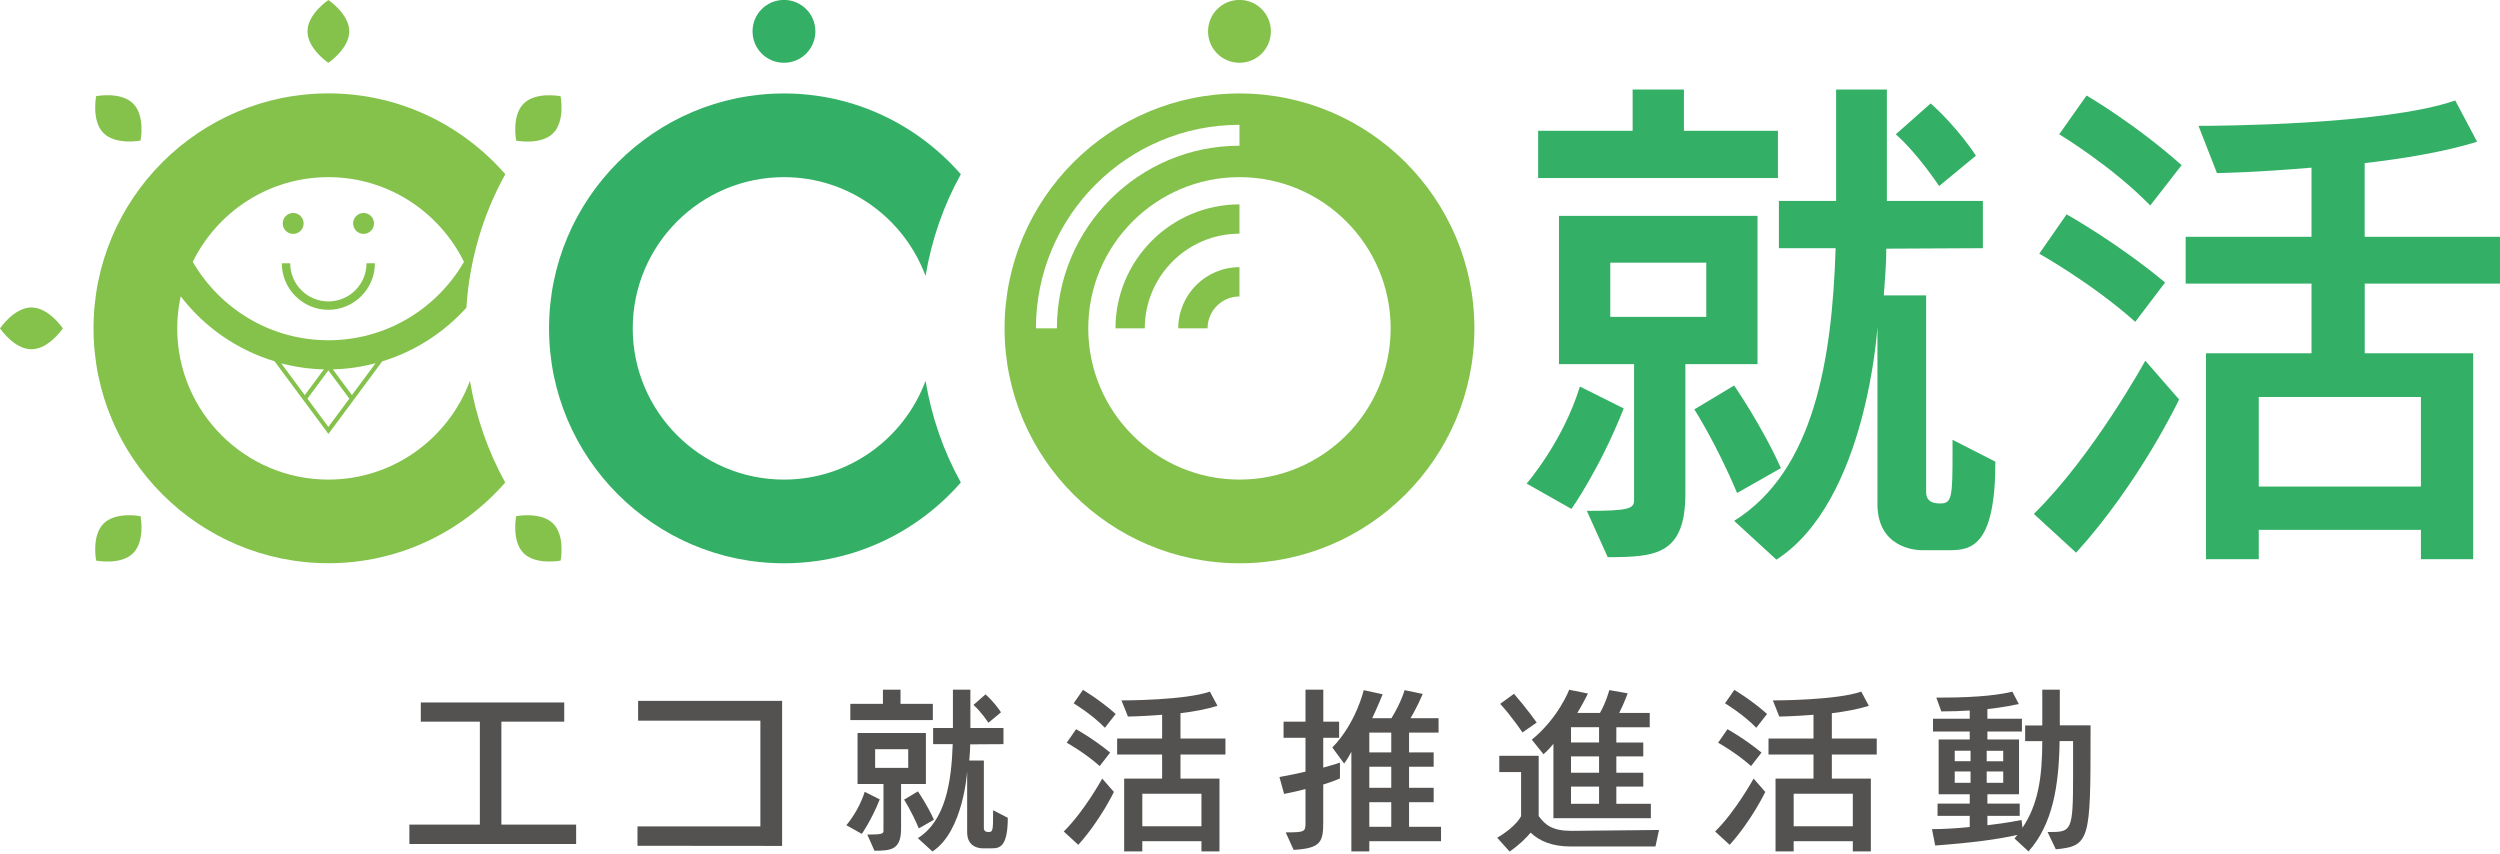
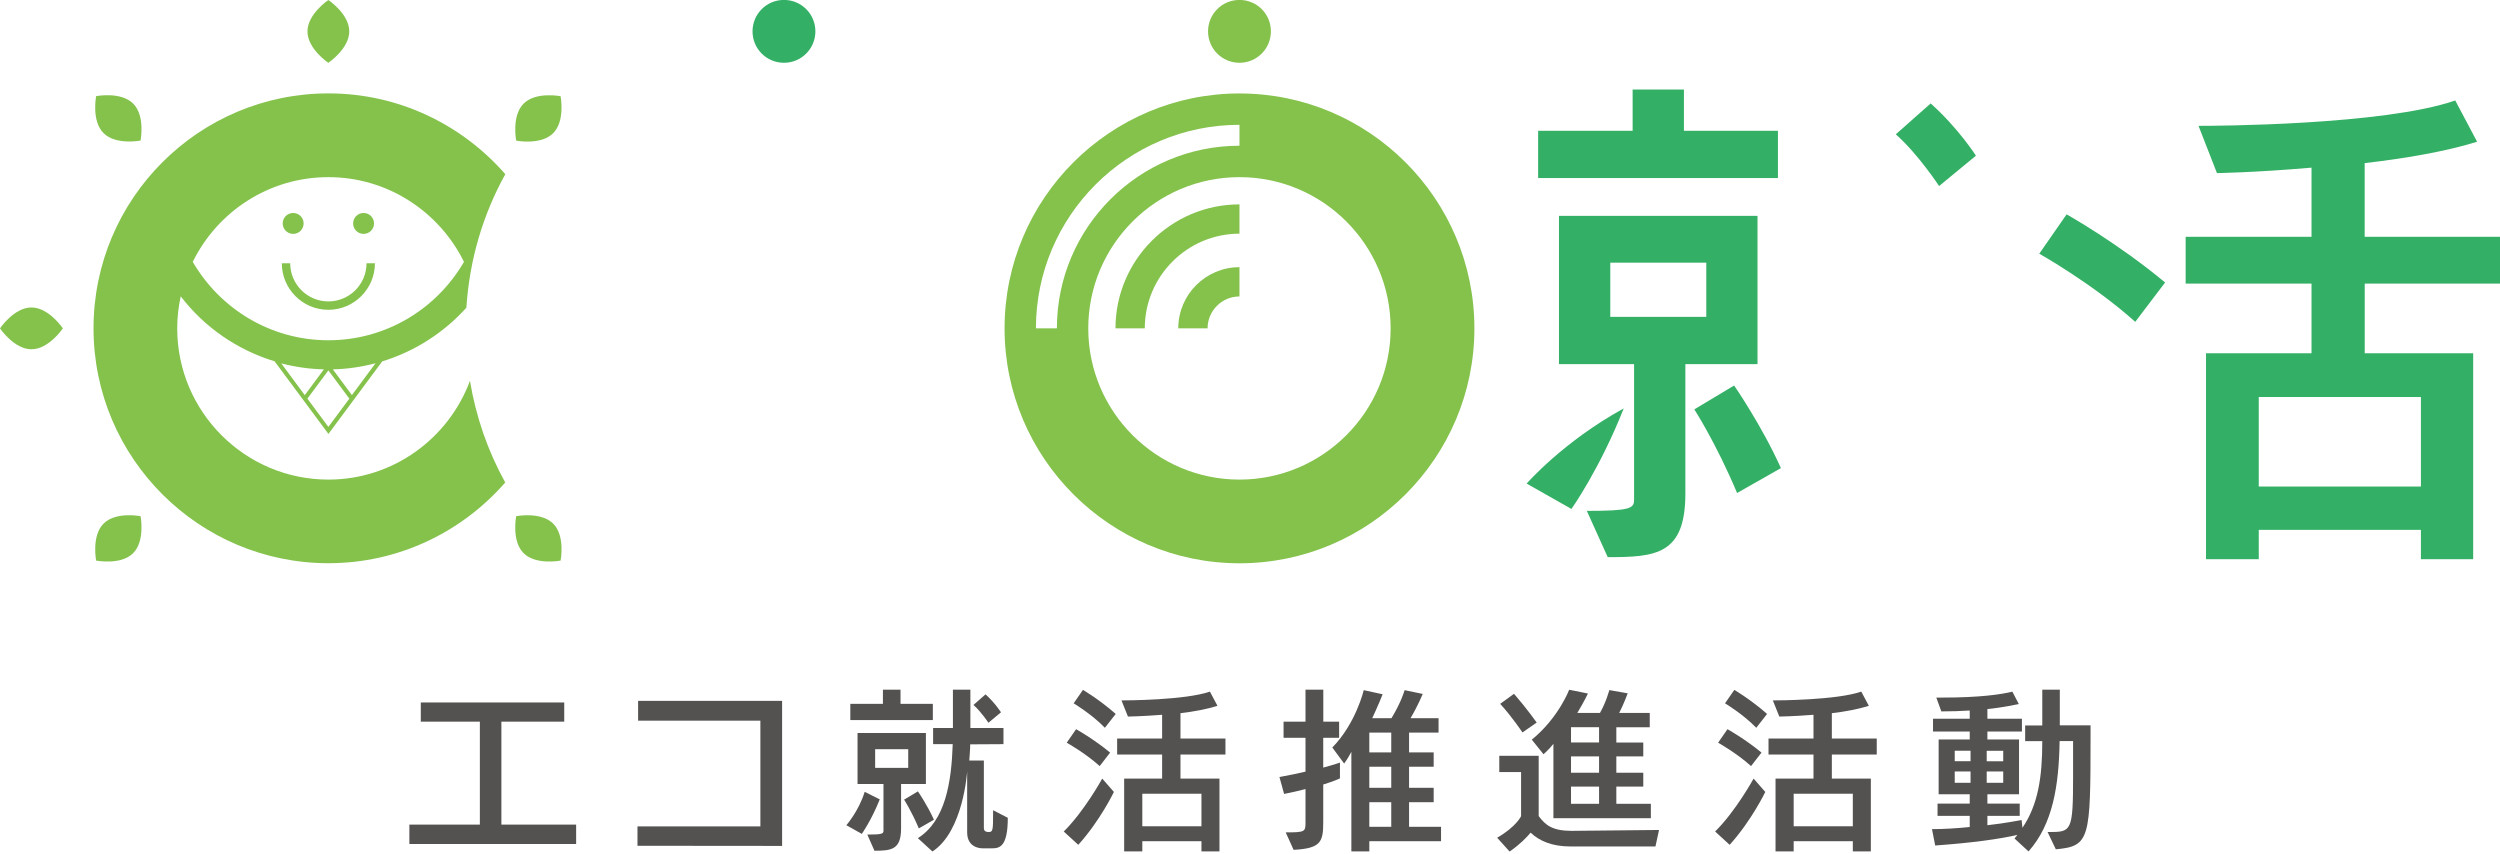
<svg xmlns="http://www.w3.org/2000/svg" width="240" height="82" viewBox="0 0 240 82" fill="none">
  <g clip-path="url(#clip0_1081_3767)">
    <path d="M95.336 78.151C95.336 79.67 95.316 79.875 94.92 79.875C94.491 79.875 94.451 79.65 94.451 79.478V73.009H93.052C93.085 72.507 93.138 71.972 93.138 71.457L96.333 71.438V69.886H93.157V66.209H91.48V69.886H89.579V71.438H91.461C91.342 75.115 90.754 78.805 88.114 80.462L89.513 81.743C92.497 79.809 92.847 74.045 92.847 74.045V79.901C92.847 81.353 94.055 81.439 94.332 81.439H95.21C95.937 81.439 96.749 81.334 96.749 78.508L95.336 77.782V78.165V78.151Z" fill="#545251" />
    <path d="M89.658 78.699C89.038 77.3 88.12 75.973 88.12 75.973L86.793 76.765C86.793 76.765 87.519 77.887 88.206 79.525L89.658 78.693V78.699Z" fill="#545251" />
    <path d="M88.879 70.368H82.324V75.267H84.813V79.756C84.813 80.033 84.694 80.119 83.261 80.119L83.948 81.67C85.539 81.67 86.503 81.585 86.503 79.545V75.267H88.886V70.368H88.879ZM87.189 73.715H84.014V71.92H87.189V73.715Z" fill="#545251" />
    <path d="M94.887 69.385L96.095 68.381C96.095 68.381 95.527 67.483 94.61 66.658L93.454 67.675C94.213 68.348 94.887 69.385 94.887 69.385Z" fill="#545251" />
    <path d="M83.01 76.013C82.456 77.841 81.248 79.221 81.248 79.221L82.733 80.053C82.733 80.053 83.664 78.739 84.456 76.739L83.004 76.013H83.01Z" fill="#545251" />
    <path d="M84.76 66.209V67.569H81.631V69.127H89.553V67.569H86.45V66.209H84.76Z" fill="#545251" />
    <path d="M103.304 70.005L102.406 71.299C102.406 71.299 104.169 72.282 105.569 73.543L106.572 72.249C104.988 70.936 103.311 70.005 103.311 70.005H103.304Z" fill="#545251" />
    <path d="M103.067 67.516C103.067 67.516 104.796 68.553 106.07 69.866L107.107 68.539C105.569 67.173 103.964 66.229 103.964 66.229L103.067 67.523V67.516Z" fill="#545251" />
    <path d="M113.319 68.467C114.6 68.315 115.821 68.09 116.877 67.76L116.151 66.394C113.788 67.219 108.123 67.239 107.694 67.239H107.661L108.282 68.79C108.282 68.79 109.681 68.77 111.563 68.619V70.896H107.245V72.434H111.563V74.745H107.919V81.736H109.662V80.753H115.339V81.736H117.069V74.745H113.326V72.434H117.643V70.896H113.326V68.46L113.319 68.467ZM115.339 76.197V79.32H109.662V76.197H115.339Z" fill="#545251" />
    <path d="M102.116 79.822L103.515 81.103C105.621 78.772 106.935 76.026 106.935 76.026L105.813 74.745C105.813 74.745 104.103 77.868 102.122 79.822H102.116Z" fill="#545251" />
    <path d="M127.037 70.83H128.556V69.279H127.037V66.209H125.328V69.279H123.222V70.83H125.328V74.078C124.601 74.25 123.776 74.422 122.826 74.593L123.274 76.217C124.053 76.065 124.727 75.907 125.328 75.749V78.977C125.328 79.855 125.262 79.908 123.426 79.908L124.186 81.585C126.806 81.446 127.031 80.825 127.031 78.924V75.313C128.153 74.969 128.635 74.725 128.635 74.725V73.207C128.635 73.207 128.12 73.398 127.031 73.689V70.824L127.037 70.83Z" fill="#545251" />
    <path d="M135.27 77.009H137.633V75.63H135.27V73.609H137.633V72.23H135.27V70.328H138.102V68.949H135.409C136.082 67.826 136.584 66.618 136.584 66.618L134.841 66.255C134.841 66.255 134.55 67.358 133.58 68.949H131.731C132.213 67.945 132.735 66.651 132.735 66.651L130.919 66.255C130.919 66.255 130.18 69.431 127.902 71.761L129.038 73.299C129.295 72.956 129.553 72.52 129.731 72.177V81.736H131.454V80.753H138.34V79.373H135.27V77.009ZM133.56 79.373H131.454V77.009H133.56V79.373ZM133.56 75.63H131.454V73.609H133.56V75.63ZM133.56 72.23H131.454V70.328H133.56V72.23Z" fill="#545251" />
    <path d="M147.523 69.365C147.523 69.365 146.506 67.932 145.344 66.605L144.017 67.569C145.139 68.79 146.156 70.315 146.156 70.315L147.523 69.365Z" fill="#545251" />
    <path d="M147.714 78.343V72.56H143.931V74.118H146.024V78.35C146.024 78.35 145.575 79.353 143.727 80.422L144.922 81.749C145.938 81.043 146.526 80.422 146.942 79.934C147.787 80.746 149.028 81.261 150.758 81.261H158.924L159.267 79.677L150.876 79.762C149.015 79.762 148.341 79.195 147.721 78.35L147.714 78.343Z" fill="#545251" />
    <path d="M150.645 66.209C150.645 66.209 149.629 68.903 147.054 71.008L148.176 72.408C148.176 72.408 148.764 71.893 149.127 71.405V78.548H158.482V77.168H155.168V75.511H157.755V74.184H155.168V72.613H157.755V71.286H155.168V69.82H158.376V68.44H155.445C155.927 67.49 156.257 66.559 156.257 66.559L154.494 66.249C154.494 66.249 154.184 67.424 153.596 68.44H151.424C152.078 67.351 152.441 66.579 152.441 66.579L150.645 66.216V66.209ZM153.51 77.168H150.817V75.511H153.51V77.168ZM153.51 74.184H150.817V72.613H153.51V74.184ZM153.51 69.814V71.279H150.817V69.814H153.51Z" fill="#545251" />
    <path d="M165.598 67.516C165.598 67.516 167.328 68.553 168.602 69.866L169.639 68.539C168.1 67.173 166.496 66.229 166.496 66.229L165.598 67.523V67.516Z" fill="#545251" />
    <path d="M164.648 79.822L166.047 81.103C168.153 78.772 169.467 76.026 169.467 76.026L168.345 74.745C168.345 74.745 166.635 77.868 164.654 79.822H164.648Z" fill="#545251" />
    <path d="M175.851 68.467C177.132 68.315 178.353 68.09 179.409 67.76L178.683 66.394C176.32 67.219 170.655 67.239 170.226 67.239H170.193L170.814 68.79C170.814 68.79 172.213 68.77 174.095 68.619V70.896H169.777V72.434H174.095V74.745H170.451V81.736H172.193V80.753H177.871V81.736H179.601V74.745H175.857V72.434H180.168V70.896H175.857V68.46L175.851 68.467ZM177.871 76.197V79.32H172.193V76.197H177.871Z" fill="#545251" />
    <path d="M165.836 70.005L164.938 71.299C164.938 71.299 166.701 72.282 168.1 73.543L169.104 72.249C167.519 70.936 165.843 70.005 165.843 70.005H165.836Z" fill="#545251" />
    <path d="M197.749 66.209H196.059V69.642H194.415V71.147H196.059C196.059 74.666 195.643 77.26 194.157 79.465L194.072 78.719C194.072 78.719 192.533 79.03 190.79 79.221V78.323H193.893V77.148H190.79V76.25H193.827V70.989H190.79V70.23H194.105V69.001H190.79V68.071C192.223 67.932 193.807 67.589 193.807 67.589L193.187 66.4C192.131 66.658 190.111 66.968 186.453 66.968H185.885L186.367 68.295C187.232 68.295 188.354 68.262 189.094 68.209V69.001H185.569V70.23H189.094V70.989H186.11V76.25H189.094V77.148H186.004V78.323H189.094V79.393C187.952 79.511 186.625 79.597 185.469 79.597L185.78 81.169C189.298 80.911 191.84 80.568 193.669 80.152L193.392 80.495L194.738 81.736C197.069 79.115 197.656 75.438 197.722 71.141H199.016V74.507C199.016 79.802 198.864 79.875 196.719 79.875H196.567L197.359 81.532C200.64 81.235 200.693 80.568 200.693 70.586V69.635H197.742V66.202L197.749 66.209ZM190.724 72.078H192.309V73.081H190.724V72.078ZM189.173 75.148H187.655V74.058H189.173V75.148ZM189.173 73.075H187.655V72.071H189.173V73.075ZM190.724 74.058H192.309V75.148H190.724V74.058Z" fill="#545251" />
    <path d="M48.133 69.279H54.167V67.437H40.396V69.279H46.067V79.162H39.3V81.023H55.309V79.162H48.133V69.279Z" fill="#545251" />
    <path d="M61.258 69.186H72.996V79.333H61.198V81.195L75.082 81.208V67.285H61.258V69.186Z" fill="#545251" />
    <path d="M31.523 29.741C33.986 29.741 35.993 27.734 35.993 25.271H35.187C35.187 27.292 33.544 28.936 31.523 28.936C29.503 28.936 27.859 27.292 27.859 25.271H27.054C27.054 27.734 29.054 29.741 31.517 29.741H31.523Z" fill="#84C24C" />
    <path d="M28.143 22.453C28.698 22.453 29.147 22.004 29.147 21.449C29.147 20.895 28.698 20.446 28.143 20.446C27.589 20.446 27.14 20.895 27.14 21.449C27.14 22.004 27.589 22.453 28.143 22.453Z" fill="#84C24C" />
    <path d="M34.904 22.453C35.458 22.453 35.907 22.004 35.907 21.449C35.907 20.895 35.458 20.446 34.904 20.446C34.349 20.446 33.9 20.895 33.9 21.449C33.9 22.004 34.349 22.453 34.904 22.453Z" fill="#84C24C" />
    <path d="M48.503 46.318C46.846 43.334 45.697 40.046 45.116 36.56C43.063 42.086 37.749 46.041 31.523 46.041C23.522 46.041 17.013 39.531 17.013 31.523C17.013 30.467 17.132 29.437 17.349 28.447C19.594 31.385 22.743 33.583 26.361 34.685L31.53 41.657L36.693 34.692C39.842 33.728 42.621 31.926 44.773 29.536C45.07 24.915 46.377 20.564 48.51 16.722C44.37 11.982 38.303 8.965 31.53 8.965C19.092 8.965 8.978 19.079 8.978 31.517C8.978 43.954 19.092 54.068 31.53 54.068C38.303 54.068 44.37 51.051 48.51 46.311L48.503 46.318ZM27.001 34.884C28.315 35.227 29.681 35.425 31.094 35.458L29.259 37.934L27.001 34.884ZM31.523 40.984L29.51 38.27L31.523 35.557L33.537 38.27L31.523 40.984ZM33.788 37.934L31.953 35.458C33.372 35.425 34.738 35.22 36.052 34.87L33.781 37.934H33.788ZM31.523 17.006C37.234 17.006 42.172 20.333 44.542 25.139C41.934 29.635 37.082 32.665 31.523 32.665C25.965 32.665 21.112 29.629 18.505 25.139C20.868 20.327 25.806 17.006 31.523 17.006Z" fill="#84C24C" />
    <path d="M75.26 6.027C76.924 6.027 78.277 4.681 78.277 3.01C78.277 1.34 76.93 -0.007 75.26 -0.007C73.59 -0.007 72.243 1.34 72.243 3.01C72.243 4.681 73.59 6.027 75.26 6.027Z" fill="#33B065" />
-     <path d="M92.24 46.318C90.583 43.334 89.434 40.046 88.853 36.56C86.8 42.086 81.492 46.041 75.26 46.041C67.259 46.041 60.743 39.531 60.743 31.523C60.743 23.515 67.252 17.006 75.26 17.006C81.492 17.006 86.8 20.96 88.853 26.486C89.434 23 90.583 19.713 92.24 16.729C88.1 11.989 82.033 8.972 75.26 8.972C62.822 8.972 52.708 19.086 52.708 31.523C52.708 43.961 62.829 54.075 75.26 54.075C82.033 54.075 88.1 51.058 92.24 46.318Z" fill="#33B065" />
    <path d="M118.99 6.027C120.654 6.027 122.007 4.681 122.007 3.01C122.007 1.34 120.66 -0.007 118.99 -0.007C117.32 -0.007 115.973 1.34 115.973 3.01C115.973 4.681 117.32 6.027 118.99 6.027Z" fill="#84C24C" />
-     <path d="M191.55 44.318L187.443 42.218V43.314C187.443 47.757 187.397 48.331 186.249 48.331C185.007 48.331 184.908 47.665 184.908 47.183V28.361H180.848C180.947 26.928 181.086 25.351 181.086 23.872L190.355 23.826V19.29H181.139V8.595H176.267V19.29H170.774V23.826H176.22C175.884 34.474 174.167 45.222 166.476 50.002L170.536 53.725C179.231 48.14 180.234 31.372 180.234 31.372V48.378C180.234 52.53 183.766 52.821 184.532 52.821H187.113C189.213 52.821 191.556 52.484 191.556 44.318H191.55Z" fill="#33B065" />
    <path d="M168.721 20.723H149.662V34.956H156.871V47.995C156.871 48.807 156.488 49.044 152.335 49.044L154.342 53.487C158.977 53.487 161.796 53.25 161.796 47.374V34.956H168.721V20.723ZM163.803 30.421H154.587V25.219H163.803V30.421Z" fill="#33B065" />
    <path d="M170.966 44.938C169.15 40.878 166.476 37.01 166.476 37.01L162.654 39.3C162.654 39.3 164.753 42.548 166.76 47.328L170.966 44.938Z" fill="#33B065" />
    <path d="M186.156 17.858L189.688 14.946C189.688 14.946 188.018 12.319 185.344 9.929L181.997 12.893C184.195 14.854 186.15 17.858 186.15 17.858H186.156Z" fill="#33B065" />
-     <path d="M155.874 39.208L151.669 37.108C150.045 42.41 146.559 46.423 146.559 46.423L150.857 48.859C150.857 48.859 153.576 45.037 155.874 39.214V39.208Z" fill="#33B065" />
+     <path d="M155.874 39.208C150.045 42.41 146.559 46.423 146.559 46.423L150.857 48.859C150.857 48.859 153.576 45.037 155.874 39.214V39.208Z" fill="#33B065" />
    <path d="M170.682 12.556H161.657V8.595H156.732V12.556H147.661V17.092H170.682V12.556Z" fill="#33B065" />
-     <path d="M197.683 12.893C197.683 12.893 202.7 15.904 206.423 19.726L209.434 15.857C204.991 11.896 200.31 9.17 200.31 9.17L197.683 12.893Z" fill="#33B065" />
    <path d="M240 27.219V22.73H227.008V15.659C230.731 15.23 234.745 14.564 237.802 13.606L235.702 9.645C228.823 12.035 212.398 12.081 211.15 12.081H211.058L212.827 16.617C212.827 16.617 216.412 16.57 221.905 16.095V22.736H209.823V27.226H221.905V33.913H211.777V53.685H216.841V50.867H232.408V53.685H237.425V33.913H227.014V27.226H240.007L240 27.219ZM232.408 38.112V46.708H216.841V38.112H232.408Z" fill="#33B065" />
    <path d="M198.396 20.578L195.768 24.354C195.768 24.354 200.878 27.219 204.984 30.896L207.85 27.12C203.261 23.298 198.396 20.578 198.396 20.578Z" fill="#33B065" />
-     <path d="M195.247 49.335L199.307 53.058C205.42 46.325 209.196 38.35 209.196 38.35L205.948 34.626C205.948 34.626 200.977 43.704 195.247 49.335Z" fill="#33B065" />
    <path d="M107.087 31.523H109.899C109.899 26.513 113.979 22.433 118.99 22.433V19.62C112.428 19.62 107.087 24.961 107.087 31.523Z" fill="#84C24C" />
    <path d="M113.114 31.523H115.927C115.927 29.833 117.3 28.46 118.99 28.46V25.648C115.748 25.648 113.114 28.282 113.114 31.523Z" fill="#84C24C" />
    <path d="M118.99 8.972C106.552 8.972 96.438 19.086 96.438 31.523C96.438 43.961 106.559 54.075 118.99 54.075C131.421 54.075 141.542 43.961 141.542 31.523C141.542 19.086 131.428 8.972 118.99 8.972ZM101.462 31.523H99.449C99.449 20.749 108.216 11.982 118.99 11.982V13.989C109.325 13.989 101.462 21.852 101.462 31.517V31.523ZM118.99 46.041C110.989 46.041 104.473 39.531 104.473 31.523C104.473 23.515 110.982 17.006 118.99 17.006C126.998 17.006 133.501 23.515 133.501 31.523C133.501 39.531 126.991 46.041 118.99 46.041Z" fill="#84C24C" />
    <path d="M31.523 6.027C31.523 6.027 33.53 4.681 33.53 3.01C33.53 1.34 31.523 0 31.523 0C31.523 0 29.517 1.347 29.517 3.017C29.517 4.687 31.523 6.034 31.523 6.034V6.027Z" fill="#84C24C" />
    <path d="M13.494 13.494C13.494 13.494 13.963 11.117 12.781 9.942C11.606 8.767 9.229 9.229 9.229 9.229C9.229 9.229 8.761 11.606 9.942 12.781C11.117 13.956 13.494 13.494 13.494 13.494Z" fill="#84C24C" />
    <path d="M53.818 53.817C53.818 53.817 54.286 51.441 53.105 50.266C51.929 49.091 49.553 49.553 49.553 49.553C49.553 49.553 49.084 51.929 50.266 53.104C51.441 54.28 53.818 53.817 53.818 53.817Z" fill="#84C24C" />
    <path d="M3.017 29.516C1.353 29.516 0 31.523 0 31.523C0 31.523 1.347 33.53 3.017 33.53C4.687 33.53 6.034 31.523 6.034 31.523C6.034 31.523 4.687 29.516 3.017 29.516Z" fill="#84C24C" />
    <path d="M9.942 50.266C8.767 51.441 9.229 53.817 9.229 53.817C9.229 53.817 11.606 54.286 12.781 53.104C13.956 51.929 13.494 49.553 13.494 49.553C13.494 49.553 11.117 49.084 9.942 50.266Z" fill="#84C24C" />
    <path d="M53.104 12.787C54.28 11.612 53.817 9.236 53.817 9.236C53.817 9.236 51.441 8.767 50.266 9.949C49.091 11.124 49.553 13.501 49.553 13.501C49.553 13.501 51.929 13.969 53.104 12.787Z" fill="#84C24C" />
  </g>
  <defs>
    <clipPath id="clip0_1081_3767">
      <rect width="240" height="81.743" fill="white" />
    </clipPath>
  </defs>
</svg>